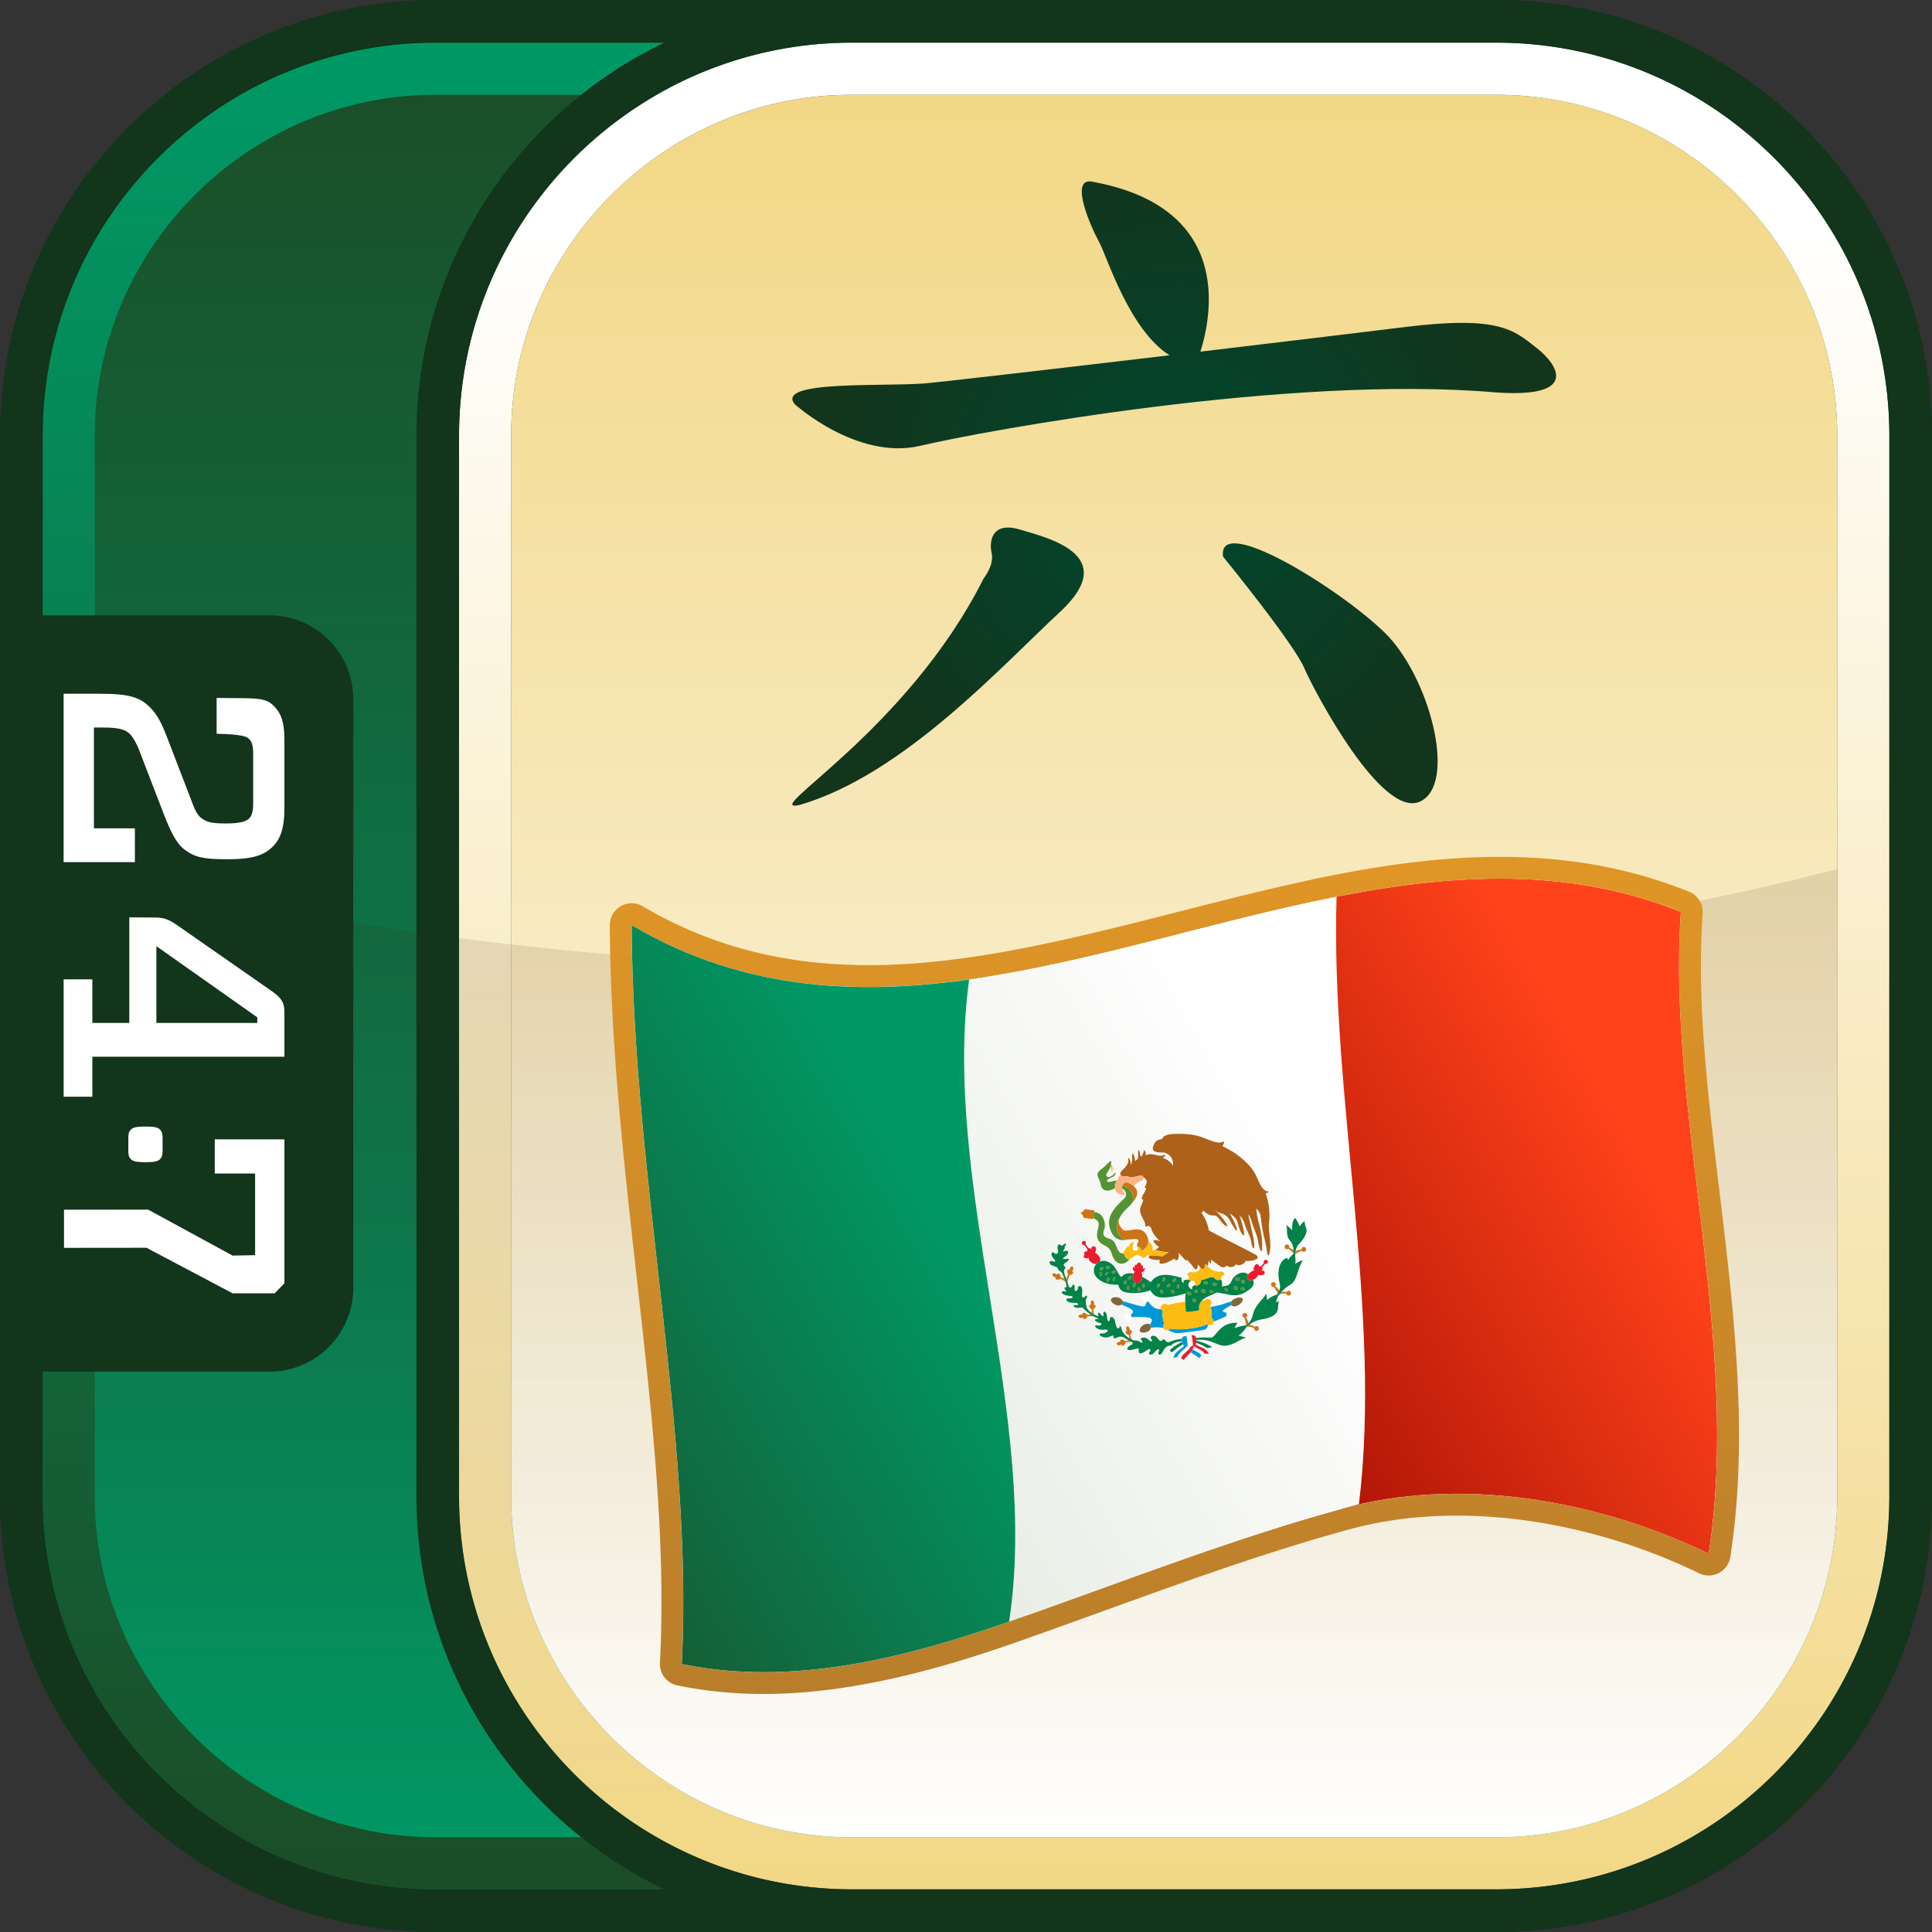
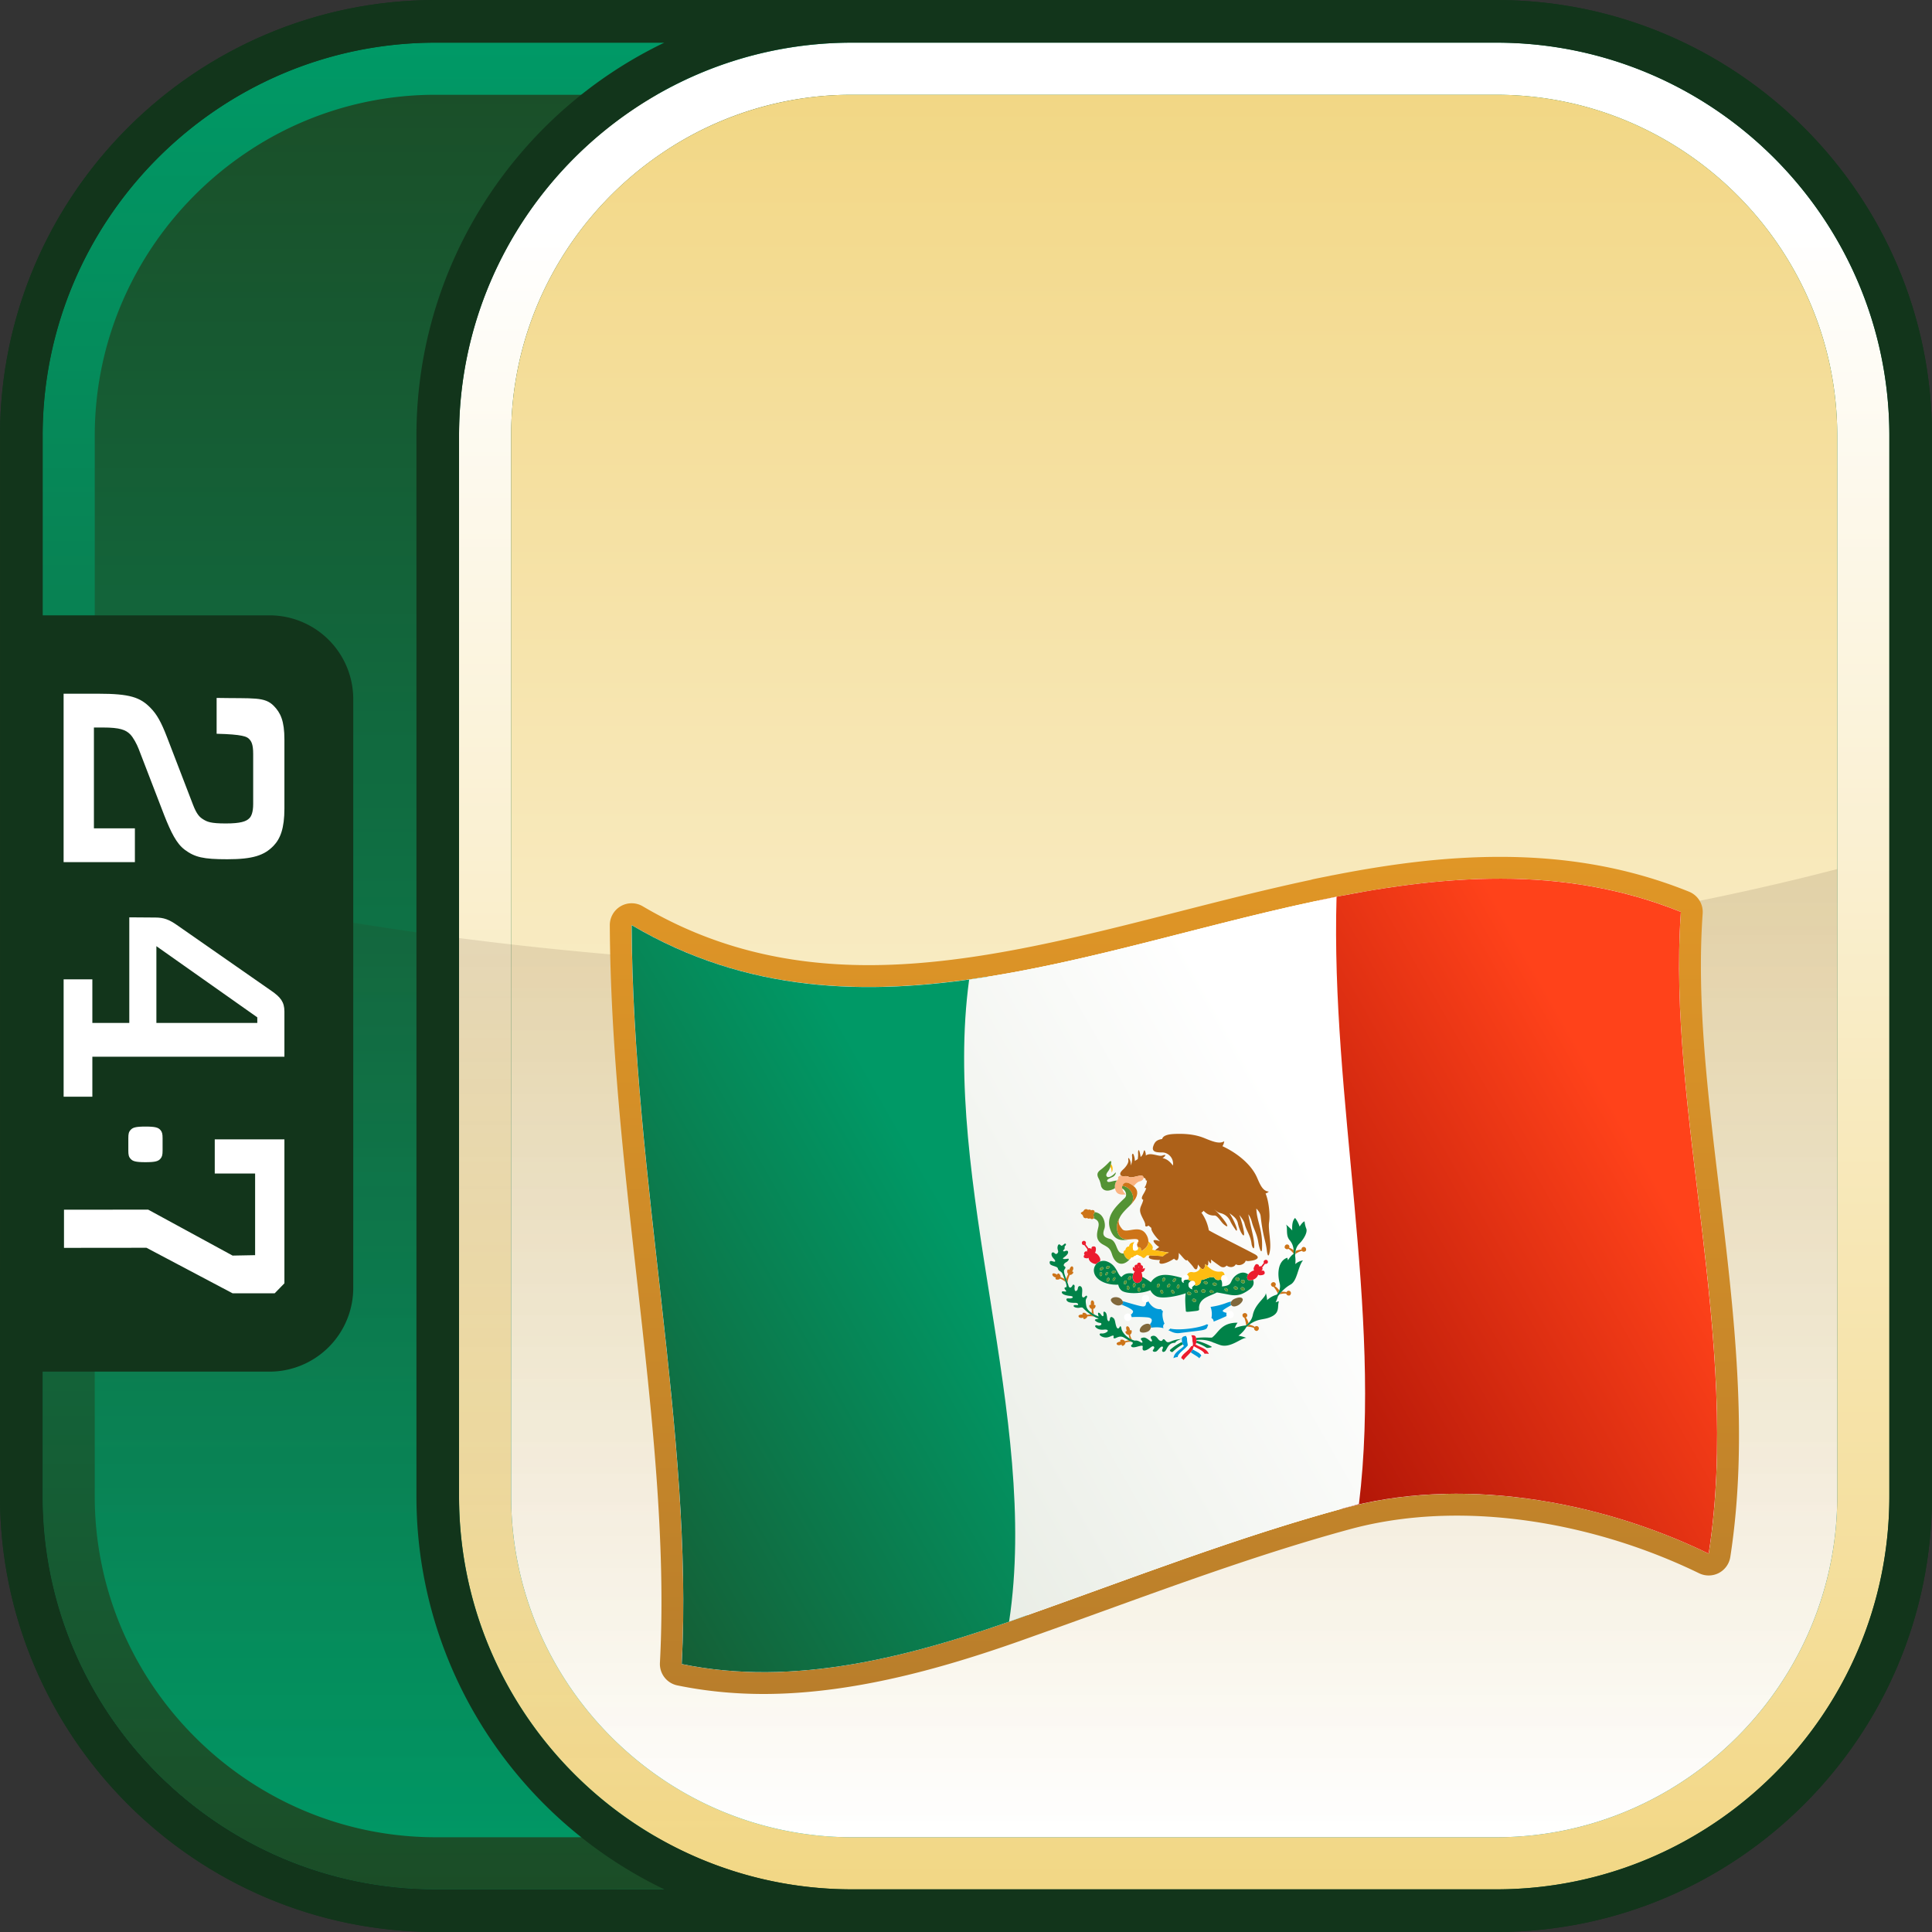
<svg xmlns="http://www.w3.org/2000/svg" xmlns:xlink="http://www.w3.org/1999/xlink" width="90" height="90" viewBox="0 0 90 90">
  <rect x="0" y="0" width="90" height="90" fill="#333333" stroke="none" />
  <defs>
    <linearGradient id="b" x1="54.536" y1="80.225" x2="25.112" y2="-.618" gradientTransform="rotate(20 27.672 57.082)" gradientUnits="userSpaceOnUse">
      <stop offset="0" stop-color="#096" />
      <stop offset="1" stop-color="#1b4d27" />
    </linearGradient>
    <linearGradient id="a" x1="1367.081" y1="149.086" x2="1367.081" y2="63.06" gradientTransform="translate(-1322.081 -61.073)" gradientUnits="userSpaceOnUse">
      <stop offset="0" stop-color="#1b4d27" />
      <stop offset="1" stop-color="#096" />
    </linearGradient>
    <linearGradient id="c" x1="1376.78" y1="149.086" x2="1376.78" y2="63.06" gradientTransform="translate(-1322.081 -61.073)" gradientUnits="userSpaceOnUse">
      <stop offset="0" stop-color="#f2d785" />
      <stop offset=".9" stop-color="#fff" />
    </linearGradient>
    <linearGradient id="d" x1="62.817" y1="74.623" x2="35.055" y2="-1.654" gradientTransform="rotate(20 27.672 57.082)" gradientUnits="userSpaceOnUse">
      <stop offset="0" stop-color="#fff" />
      <stop offset="1" stop-color="#f2d785" />
    </linearGradient>
    <linearGradient id="e" x1="1367.081" y1="146.659" x2="1367.081" y2="101.555" gradientTransform="translate(-1322.081 -61.073)" gradientUnits="userSpaceOnUse">
      <stop offset="0" stop-color="#3e1f0d" stop-opacity="0" />
      <stop offset="1" stop-color="#3e1f0d" stop-opacity=".12" />
    </linearGradient>
    <linearGradient id="f" x1="115.669" y1="83.55" x2="115.669" y2="44.554" gradientTransform="translate(-60.961 -4.638)" gradientUnits="userSpaceOnUse">
      <stop offset="0" stop-color="#b97e2b" />
      <stop offset="1" stop-color="#e09626" />
    </linearGradient>
    <linearGradient id="g" x1="3797.952" y1="-6943.005" x2="3755.684" y2="-7101.495" gradientTransform="matrix(.183 .408 -.048 .241 -962.975 213.182)" gradientUnits="userSpaceOnUse">
      <stop offset="0" stop-color="#940500" />
      <stop offset="1" stop-color="#ff421a" />
    </linearGradient>
    <linearGradient id="h" x1="3680.834" y1="-6725.135" x2="3637.469" y2="-6887.738" gradientTransform="matrix(.183 .408 -.048 .241 -962.975 213.182)" xlink:href="#a" />
    <linearGradient id="i" x1="3738.695" y1="-6828.293" x2="3692.653" y2="-7000.931" gradientTransform="matrix(.183 .408 -.048 .241 -962.975 213.182)" gradientUnits="userSpaceOnUse">
      <stop offset="0" stop-color="#e3e8de" />
      <stop offset="1" stop-color="#fff" />
    </linearGradient>
    <radialGradient id="j" cx="160.896" cy="-31.979" fx="160.896" fy="-31.979" r="44.609" gradientTransform="matrix(.364 0 -.019 .364 -4.711 34.625)" gradientUnits="userSpaceOnUse">
      <stop offset="0" stop-color="#004830" />
      <stop offset="1" stop-color="#12351b" />
    </radialGradient>
  </defs>
  <path d="M89.998 69.701 90 20.3C90 9.109 80.896.003 69.701.002L20.3 0C9.106 0 .001 9.108.002 20.299L0 69.7c0 11.194 9.108 20.299 20.299 20.298L69.7 90c11.194 0 20.299-9.108 20.298-20.299Z" fill="#12351b" />
  <path d="m88.015 69.704.002-49.401c-.003-10.1-8.216-18.313-18.314-18.314l-49.401-.002c-10.099 0-18.313 8.216-18.314 18.314l-.002 49.401c0 10.099 8.216 18.313 18.314 18.314l49.401.002c10.099 0 18.313-8.216 18.314-18.314Z" fill="url(#b)" />
  <path d="M69.7 1.987H20.3c-10.098 0-18.313 8.215-18.313 18.313v49.4c0 10.098 8.215 18.313 18.313 18.313h49.4c10.098 0 18.313-8.215 18.313-18.313V20.3c0-10.098-8.215-18.313-18.313-18.313ZM85.586 69.7c0 8.737-7.149 15.886-15.886 15.886H20.3c-3.277 0-6.33-1.005-8.866-2.723a16.104 16.104 0 0 1-3.381-3.074 15.949 15.949 0 0 1-2.386-3.922 15.735 15.735 0 0 1-1.253-6.168V20.3c0-.546.028-1.086.082-1.618.49-4.791 3.133-8.969 6.938-11.545A15.727 15.727 0 0 1 20.3 4.415h49.4c8.737 0 15.886 7.149 15.886 15.886v49.4Z" fill="url(#a)" />
  <path d="M69.7 1.987H39.697c-10.098 0-18.313 8.215-18.313 18.313v49.4c0 10.098 8.215 18.313 18.313 18.313H69.7c10.098 0 18.313-8.215 18.313-18.313V20.3c0-10.098-8.215-18.313-18.313-18.313ZM85.586 69.7c0 8.737-7.149 15.886-15.886 15.886H39.697c-3.277 0-6.33-1.005-8.866-2.723a16.104 16.104 0 0 1-3.381-3.074 15.949 15.949 0 0 1-2.386-3.922 15.735 15.735 0 0 1-1.253-6.168V20.3c0-.546.028-1.086.082-1.618.49-4.791 3.133-8.969 6.938-11.545a15.727 15.727 0 0 1 8.866-2.722H69.7c8.737 0 15.886 7.149 15.886 15.886v49.4Z" fill="url(#c)" />
  <path d="M69.7 4.414H39.697a15.77 15.77 0 0 0-8.866 2.722c-3.805 2.576-6.447 6.754-6.938 11.545a15.735 15.735 0 0 0-.082 1.618v49.4c0 2.184.447 4.269 1.253 6.168a15.937 15.937 0 0 0 2.386 3.922 16.104 16.104 0 0 0 3.381 3.074 15.772 15.772 0 0 0 8.866 2.723H69.7c8.737 0 15.886-7.149 15.886-15.886V20.3c0-8.737-7.149-15.886-15.886-15.886Z" fill="url(#d)" />
  <path d="M45.001 45.167c-15.23 0-29.281-1.744-40.587-4.684v29.218c0 2.184.447 4.27 1.253 6.168a15.968 15.968 0 0 0 2.386 3.922 16.104 16.104 0 0 0 3.381 3.074 15.764 15.764 0 0 0 8.866 2.723h49.4c8.737 0 15.886-7.149 15.886-15.886V40.484c-11.305 2.941-25.356 4.684-40.585 4.684Z" fill="url(#e)" />
  <path d="M69.7.001H20.3C9.107.001.001 9.107.001 20.3v49.4c0 11.193 9.106 20.299 20.299 20.299h49.4c11.193 0 20.299-9.106 20.299-20.299V20.3C89.999 9.107 80.893.001 69.7.001ZM20.3 88.013c-10.098 0-18.313-8.215-18.313-18.313v-5.804h10.566a3.904 3.904 0 0 0 3.903-3.903V32.569a3.903 3.903 0 0 0-3.903-3.904H1.987v-8.366c0-10.097 8.215-18.312 18.313-18.312h10.647C24.123 5.261 19.399 12.239 19.399 20.3v49.4c0 8.061 4.724 15.039 11.548 18.313H20.3ZM88.013 69.7c0 10.098-8.215 18.313-18.313 18.313H39.697c-10.098 0-18.313-8.215-18.313-18.313V20.3c0-10.098 8.215-18.313 18.313-18.313H69.7c10.098 0 18.313 8.215 18.313 18.313v49.4Z" fill="#12351b" />
  <path d="M8.592 39.572c-.367-.274-.63-.804-.941-1.592l-1.19-3.09c-.088-.227-.249-.53-.395-.681-.208-.211-.485-.319-1.266-.319h-.425v4.697h1.909v1.574H2.963v-7.845h1.616c1.47 0 1.955.166 2.438.666.282.288.486.636.765 1.363l1.206 3.136c.178.468.323.59.467.681.193.121.353.198 1.062.198.673 0 .953-.089 1.099-.244.089-.087.178-.271.178-.665v-2.332c0-.455-.088-.59-.191-.696-.101-.107-.306-.213-1.512-.242v-1.669c1.719.033 2.238-.066 2.666.374.308.317.492.687.492 1.566v3.211c0 .926-.19 1.41-.512 1.743-.429.44-.956.621-2.146.621-1.119 0-1.516-.09-2-.453Zm4.657 7.549v2.106H4.302v1.862H2.964v-5.467h1.338v2.029h1.721v-4.918l1.217.009c.383 0 .63.09 1 .348l4.394 3.061c.44.303.615.53.615.969Zm-1.263.271-4.701-3.316v3.575h4.701v-.259ZM6.081 52.64c-.083.089-.103.184-.103.379v.581c0 .195.02.29.103.379.097.113.228.16.696.16s.595-.047.696-.16c.079-.089.101-.184.101-.379v-.581c0-.195-.022-.29-.101-.379-.101-.113-.229-.16-.696-.16s-.599.047-.696.16Zm-3.1 5.49 3.842-.004 4.012 2.121h1.96l.454-.466v-6.705h-3.245v1.591h1.88v3.803l-1.049.02-3.933-2.141-3.921.004v1.778Z" fill="#fff" />
  <path d="M69.873 40.933c2.841 0 5.656.432 8.428 1.549-.659 9.288 2.829 20.007 1.296 29.892-3.569-1.735-7.714-2.788-11.727-2.788-1.791 0-3.555.21-5.23.663-4.951 1.343-9.85 3.244-14.801 4.997-4.141 1.496-8.247 2.648-12.263 2.648-1.282 0-2.556-.117-3.818-.378.556-10.627-2.276-22.657-2.334-34.42 3.591 2.119 7.285 2.882 11.039 2.882 1.578 0 3.166-.135 4.762-.361 5.342-.755 10.769-2.522 16.167-3.658v-.007c.228-.048.455-.093.682-.138.063-.013.125-.028.188-.04v.002c2.549-.503 5.09-.843 7.611-.843m0-1.017c-2.328 0-4.791.27-7.745.849l-.063.01-.118.025-.072.015-.147.029c-.182.036-.363.072-.545.111a.918.918 0 0 0-.117.032c-2.067.439-4.159.972-6.184 1.489-3.232.825-6.575 1.677-9.799 2.133-1.668.236-3.178.351-4.619.351-3.954 0-7.395-.897-10.522-2.741a1.016 1.016 0 0 0-1.024-.006 1.02 1.02 0 0 0-.511.887c.027 5.458.646 10.983 1.244 16.326.713 6.364 1.387 12.374 1.091 18.036-.026.502.318.948.81 1.05 1.282.265 2.636.4 4.024.4 4.532 0 9.119-1.447 12.609-2.708 1.102-.39 2.207-.79 3.312-1.19 3.739-1.353 7.605-2.751 11.41-3.783 1.539-.416 3.209-.627 4.964-.627 3.712 0 7.719.954 11.282 2.686a1.024 1.024 0 0 0 .917-.014 1.02 1.02 0 0 0 .534-.745c.869-5.606.169-11.431-.509-17.064-.548-4.556-1.065-8.859-.778-12.912a1.019 1.019 0 0 0-.634-1.016c-2.709-1.092-5.591-1.623-8.808-1.623Z" fill="url(#f)" />
  <path d="M78.301 42.483c-5.232-2.109-10.616-1.776-16.039-.707v-.002c-.063.012-.125.027-.188.04-.227.046-.455.09-.682.138v.007c-5.398 1.137-10.826 2.904-16.167 3.658-5.393.763-10.7.487-15.801-2.522.057 11.764 2.889 23.794 2.334 34.42 5.216 1.079 10.619-.295 16.081-2.269 4.95-1.754 9.85-3.655 14.801-4.998 5.427-1.467 11.795-.384 16.957 2.125 1.533-9.885-1.955-20.605-1.296-29.892Z" fill="#fff" />
  <path d="M79.597 72.375c-5.213-2.534-11.66-3.619-17.122-2.084-.354-9.184-.625-18.93-1.083-28.339 5.716-1.204 11.397-1.691 16.908.531-.659 9.288 2.829 20.007 1.296 29.892Z" fill="url(#g)" />
  <path d="M47.84 75.248c-5.463 1.974-10.866 3.347-16.081 2.269.556-10.627-2.276-22.657-2.334-34.42 5.347 3.154 10.921 3.308 16.582 2.406.658 10.11 1.268 20.017 1.833 29.745Z" fill="url(#h)" />
  <path d="M63.305 70.066c-5.455 1.421-10.841 3.568-16.297 5.476 1.448-9.587-3.163-20.374-1.861-29.912 5.654-.788 11.404-2.731 17.115-3.856-.281 9.432 2.139 19.281 1.043 28.292Z" fill="url(#i)" />
  <path d="M52.279 55.359a.16.16 0 0 1-.007-.058c0 .019.004.037.007.058Zm-.002-.099.004-.013h-.002l-.002.013Zm.179.369a.336.336 0 0 0-.176-.261c.023.112.088.239.176.261Zm.577 2.169a.234.234 0 0 0-.037.049l.04-.008c.005-.018 0-.028-.002-.041Zm-.338.789c.006.002.011.002.016.002.005.001.011-.004.016-.005-.011 0-.023.006-.033.003a.227.227 0 0 1 .001 0Zm.267-.136a.227.227 0 0 1-.116.063h.007a.23.23 0 0 0 .109-.063Zm.115.049c.023.01.043.02.064.031-.019-.009-.04-.021-.064-.031Zm-.118.091c-.012-.005-.025-.009-.036-.016.012.007.023.011.036.016Zm-.596-3.464Zm.09-.034Z" fill="none" />
  <path d="M53.737 57.79c.035-.044.172-.014.3.035-.189-.176-.437-.502-.403-.621-.046-.037-.091-.076-.137-.112-.065.053-.157.079-.15-.038.007-.135-.197-.39-.234-.606-.038-.216.104-.337.142-.562-.052-.005-.07-.04-.063-.097.013-.11.167-.274.201-.45-.075.011-.092.006-.048-.065a.692.692 0 0 0 .083-.293c-.036.032-.052.019-.057-.021-.009-.071-.055-.086-.103-.092 0 .076-.086.151-.178.167-.096.018-.189.115-.282.225.026.02.05.042.072.066.007.008.012.017.018.025a.348.348 0 0 1 .038.054c.005.009.007.019.011.028a.358.358 0 0 1 .023.065c.002.008 0 .017.002.026a.448.448 0 0 1 .003.083c0 .007-.003.014-.004.021a.564.564 0 0 1-.026.104l-.007.015a.832.832 0 0 1-.071.136 1.607 1.607 0 0 1-.219.272c.012-.011.017-.025.027-.036-.031.033-.058.064-.095.099-.251.239-.388.412-.441.561a.414.414 0 0 0-.025.132c0 .024.004.048.009.072.003.016.006.033.011.049.009.024.022.048.035.073.008.015.014.029.024.044.026.039.057.079.094.121.198.221.829-.267 1.124.267a.618.618 0 0 1 .087.296c.001.001.005 0 .006.002.077.083.276.243.163.38.032.009.084.02.145.032l.186-.151c-.19-.12-.286-.267-.259-.3Zm1.617 1.82c-.005-.005-.005-.014-.009-.019-.006.005-.018.006-.027.009l.036.01Zm-2.319-.568c.006 0 .012-.003.018-.002 0-.01.005-.019.006-.029-.006 0-.01-.004-.016-.005 0 .013-.005.024-.008.036Zm-1.073-3.937c-.011.024-.015.05-.022.078a.363.363 0 0 1 .022-.078Zm.594.001Zm-.205.03-.011.009.007-.003.004-.006zm-.029.035c.005-.006.007-.014.012-.019a.405.405 0 0 0-.051.069c-.002.004 0 .012-.002.017.002-.005.007-.009.009-.014a.235.235 0 0 1 .032-.052Zm.348-.013.035.022a.49.49 0 0 0-.035-.022Zm2.943 7.56a2.081 2.081 0 0 0 .001 0l.005-.033a.518.518 0 0 1-.066.19l.011-.018a.61.61 0 0 0 .049-.139Zm-3.11-4.082Zm.035.023c-.008-.004-.015-.006-.024-.013a.283.283 0 0 0 .024.013Zm3.081 4.019.002-.002a.58.58 0 0 1-.102.026c.04-.008.085-.017.099-.024Zm-.289.045a.817.817 0 0 0 .082-.005c-.03.003-.056.004-.082.005Zm.045.131c-.135.139-.333.266-.358.405.025-.139.223-.266.358-.405Zm-2.598-4.284Zm2.517 4.156c-.04.048-.106.106-.173.166.068-.06.134-.118.174-.166Zm-.084-.009Zm-2.613-4.04s.008.004.012.004c.003 0 .004-.004.007-.005-.006.002-.013 0-.019 0Zm2.807 4.136c.029-.034.059-.067.076-.103l.028-.005-.027.004c-.016.036-.047.07-.076.104Z" fill="none" />
  <path d="M54.513 61.89a.158.158 0 0 1-.092.072c.168.082.305.167.541.136.388-.051.818-.097.995-.125.337-.052.253-.144.329-.252a.162.162 0 0 1-.056-.036c-.355.188-1.341.304-1.717.204Zm1.921-.489a.183.183 0 0 1 .103.164 9.85 9.85 0 0 0 .609-.262.174.174 0 0 1 .002-.143c-.116-.025-.186-.057-.191-.094-.004-.037.195-.154.401-.268-.009-.011-.019-.022-.026-.036-.015-.033-.005-.081.025-.13a1.12 1.12 0 0 0-.233.066 3.305 3.305 0 0 1-.731.182.968.968 0 0 1 .041.521Zm-2.186.259c-.068-.132-.134-.448-.069-.579a.178.178 0 0 1-.091-.096c-.292.026-.484-.167-.6-.371a.16.16 0 0 1-.091.051c-.015.142-.045.214-.197.19-.173-.026-.646-.17-.904-.244.018.041.024.081.011.106a.17.17 0 0 1-.065.058l.003.001c.268.102.52.223.537.314.008.048-.046.109-.11.164a.172.172 0 0 1 .04.103c.319-.019.633 0 .748.012.201.022.266.131.105.33a.181.181 0 0 1 .045.059c.011.023.01.057.003.093.257-.035.446-.021.588.021a.177.177 0 0 1 .048-.213Z" fill="#0099d8" />
-   <path d="M55.863 60.98c.015.08-.096.082-.302.105-.206.024-.309.037-.315-.008a7.808 7.808 0 0 1-.027-.437 5.577 5.577 0 0 0-.836.155c-.086-.094-.233-.057-.286.04a.17.17 0 0 0-.009.148.182.182 0 0 0 .091.096c-.066.131 0 .447.069.579a.177.177 0 0 0-.048.213c.007.015.013.031.025.045a.186.186 0 0 0 .196.045.156.156 0 0 0 .092-.072c.376.1 1.362-.016 1.717-.204a.154.154 0 0 0 .056.036.18.18 0 0 0 .23-.075.167.167 0 0 0 .021-.082.183.183 0 0 0-.103-.164c.031-.126.024-.383-.041-.521-.009-.019-.016-.044-.027-.058.07-.055.1-.172.023-.258-.074-.081-.225-.083-.287.029-.033-.003-.074-.003-.112-.003a.49.49 0 0 0-.126.39Z" fill="#fdbc11" />
  <path d="M52.67 61.254a.156.156 0 0 0-.151-.065c-.231.028-.189.372.04.345.108-.013.152-.096.151-.177a.166.166 0 0 0-.04-.103Zm.676-.927c-.231.026-.19.371.04.343.005 0 .006-.005.01-.006a.154.154 0 0 0 .091-.051c.099-.102.045-.31-.142-.286Zm3.8.976c.026.066.078.121.173.109.231-.027.193-.372-.041-.345a.157.157 0 0 0-.129.092.17.17 0 0 0-.002.143Z" fill="#fff" />
  <path d="M52.306 60.717c.014-.025.008-.065-.011-.106a.305.305 0 0 0-.183-.161c-.149-.053-.316-.01-.357.076-.042.087.108.227.252.272a.28.28 0 0 0 .233-.022.17.17 0 0 0 .065-.058Zm1.302 1.042a.166.166 0 0 0-.045-.059c-.054-.045-.139-.05-.262.005-.143.066-.231.213-.202.304.03.091.234.086.371.019a.254.254 0 0 0 .141-.177c.007-.036.008-.07-.003-.093Zm3.724-.997c.007.014.017.024.026.036.051.065.139.085.28.025.146-.061.295-.235.246-.319-.059-.104-.244-.06-.383.004a.333.333 0 0 0-.144.124c-.03.048-.04.097-.025.13Z" fill="#81683b" />
  <path d="M58.163 61.636c-.023-.09-.083-.222-.134-.26a.105.105 0 0 0 .022-.191c-.064-.04-.138 0-.161.037-.023.036-.01.15.077.161.017.06.088.245.077.363h.003c.043-.038.085-.075.117-.109Zm.261.236c-.019.086.085.138.126.128.043-.011.105-.066.09-.141-.019-.094-.138-.113-.189-.043-.036-.051-.181-.089-.256-.109-.035.025-.075.06-.113.091.119 0 .29.036.343.074Zm.964-1.953a.106.106 0 0 0-.04-.189c-.074-.016-.13.045-.141.087-.011.042.039.147.125.129.035.051.155.196.187.31a.615.615 0 0 0 .076-.14c-.052-.078-.147-.177-.206-.196Zm.533.344c.01.087.125.103.162.08.036-.024.077-.097.038-.162-.048-.083-.166-.063-.192.021-.042-.03-.149-.029-.23-.024-.035.038-.064.077-.095.116.112-.031.261-.047.317-.031Zm.708-2.052a.698.698 0 0 0-.274.067c-.007.038-.008.093-.012.14a.919.919 0 0 1 .307-.148c.049.071.159.034.18-.005.022-.037.026-.12-.04-.161a.105.105 0 0 0-.16.107Zm-.369.027a.656.656 0 0 0-.206-.114c.04-.076-.03-.173-.123-.149-.073.02-.095.1-.086.142.011.042.102.111.171.057a.889.889 0 0 1 .246.225 1.716 1.716 0 0 0-.002-.161Z" fill="#cd7418" />
  <path d="M60.591 57.867c.152-.173.323-.456.262-.629a1.25 1.25 0 0 1-.082-.344c-.079.033-.159.132-.23.244a1.248 1.248 0 0 0-.212-.402c-.123.125-.145.334-.132.581a3.559 3.559 0 0 0-.291-.275c.1.15-.033.498.175.734a.74.74 0 0 1 .178.462c.004.052.005.106.002.161v.008a.975.975 0 0 0-.261.303 1.252 1.252 0 0 0-.033-.12c-.413.136-.478.701-.361 1.164a.567.567 0 0 1-.089.501c-.013.018-.022.036-.036.054a1.117 1.117 0 0 0-.455.255 1.202 1.202 0 0 0-.061-.328c.009.214-.483.476-.601 1.006a.754.754 0 0 1-.203.394c-.031.034-.074.071-.117.109h-.003a1.749 1.749 0 0 0-.528.127c.047-.099.089-.196.141-.255-.777-.01-.894.483-1.198.693a1.234 1.234 0 0 1-.149 0 3.277 3.277 0 0 0-.591.019c.006.026.013.052.017.09v.004c.265-.031.541.002.812.128.009.004.021.004.03.007.063.027.145.059.26.098.485.163.981-.337 1.226-.332a1.679 1.679 0 0 0-.369-.1c.155-.118.286-.258.373-.413l.013-.01c.038-.031.078-.065.113-.091.443-.318.658-.2 1.025-.37.425-.196.274-.479.362-.722a.944.944 0 0 0-.155.049c.048-.093.083-.19.112-.289.02-.027.045-.055.066-.082.031-.039.06-.078.095-.116.119-.129.261-.25.422-.34.322-.177.337-.83.58-1.125a.71.71 0 0 0-.359.171 1.29 1.29 0 0 0-.007-.374c0-.036.005-.062.008-.093.004-.047.005-.102.012-.14.047-.243.158-.321.236-.411Zm-6.083 5.016c-.043.034.073.141.131.083.137-.132.293-.245.459-.336a.346.346 0 0 1-.035-.116 2.203 2.203 0 0 0-.556.368Z" fill="#008248" />
  <path d="M52.644 62.17a.108.108 0 0 0 .053-.05c.055-.121.002-.181-.042-.152l-.021.009c.005-.103-.059-.206-.13-.192-.066.013-.046.135-.01.22-.064.002-.087.04-.045.103.031.048.079.07.125.074.016.047.03.104.043.167a.928.928 0 0 0 .118.059.647.647 0 0 1-.092-.238Zm-.244.308a.16.16 0 0 0-.126-.074c-.078-.005-.112.029-.077.09-.091.013-.197.055-.178.115.023.07.142.075.231.021 0 .008.003.015.002.024-.003.051.074.069.153-.039a.103.103 0 0 0 .018-.07.578.578 0 0 1 .298-.033h-.002c-.051-.028-.103-.05-.151-.079a1.812 1.812 0 0 1-.169.045Zm-1.472-1.512c.02-.006.045 0 .059-.017.082-.104.045-.175-.004-.157-.007.002-.015.002-.022.003.029-.1-.006-.213-.081-.217-.065-.004-.076.119-.062.21-.062-.012-.093.018-.068.089a.157.157 0 0 0 .102.098c.005.055.006.117.004.185.034.023.065.046.108.068a.697.697 0 0 1-.034-.263Zm-.293.282a.16.16 0 0 0-.108-.089c-.076-.019-.116.009-.091.075-.092-.003-.205.02-.194.083.01.074.128.099.223.06l-.001.022c-.012.05.061.081.156-.011a.101.101 0 0 0 .03-.063.858.858 0 0 1 .328.009 2.304 2.304 0 0 1-.171-.104 1.717 1.717 0 0 1-.172.017Zm-.801-1.859a.11.11 0 0 0 .069-.009c.116-.062.111-.141.06-.146-.008 0-.014-.004-.022-.006.066-.079.079-.198.013-.231-.057-.03-.115.07-.14.158-.055-.044-.094-.014-.1.063a.162.162 0 0 0 .048.127 2.552 2.552 0 0 1-.101.22l.069.185c.013-.125.054-.26.104-.363Zm-.429.099a.16.16 0 0 0-.049-.132c-.054-.053-.094-.037-.109.024-.077-.052-.193-.094-.219-.032-.026.067.059.147.16.164-.005.007-.003.013-.009.02-.036.038.011.1.141.07a.108.108 0 0 0 .059-.039c.1.04.202.101.262.159a3.264 3.264 0 0 0-.054-.151 1.756 1.756 0 0 1-.181-.083Z" fill="#cd7418" />
-   <path d="M55.056 62.373c-.164.011-.322.04-.469.099-.122.05-.202.1-.291-.017-.09-.117-.121-.061-.148-.018-.027.044-.115.054-.206-.069-.09-.122-.158-.157-.248-.138-.09.019-.117.072-.058.153.06.078.021.15-.065.079-.087-.071-.208-.167-.298-.154-.088.013-.172.035-.104.115.067.078.078.17-.035.102-.106-.064-.183-.091-.272-.073a.984.984 0 0 1-.244-.103c-.209-.129-.35-.315-.373-.441-.032-.181-.07-.128-.091-.083-.02.047-.096.116-.148-.023-.063-.168-.052-.321-.13-.393-.078-.073-.157-.098-.177.052-.019.151-.112.081-.123-.042-.013-.125-.023-.241-.085-.29-.061-.047-.1-.04-.087.078.015.116-.035.146-.105.044-.07-.102-.165-.149-.146-.032.007.039.017.074.025.107a2.26 2.26 0 0 1-.215-.096c-.042-.022-.074-.045-.108-.068-.151-.1-.232-.207-.254-.341-.031-.183-.038-.269.016-.35.054-.082.011-.158-.062-.08-.072.078-.155.065-.152-.057.003-.122.036-.283-.02-.37-.057-.086-.16-.07-.174.057-.005.052-.038.113-.095.121-.057.006-.066-.12-.053-.203.013-.083-.068-.131-.1-.058-.032.074-.115.153-.168.055-.002-.004-.005-.004-.007-.007a1.678 1.678 0 0 0-.055-.175l-.069-.185c-.067-.181-.125-.356-.083-.415.074-.108.068-.127.004-.166-.066-.039-.016-.137.074-.183.131-.068.175-.188.073-.168-.168.031-.272.014-.177-.054.113-.084.234-.187.196-.286-.017-.041-.075-.045-.136-.015-.061.03-.126 0-.06-.059.087-.078.004-.134.069-.189.063-.053.029-.113-.012-.102-.043.011-.136.135-.185.089-.049-.047-.109-.097-.147.011-.054.154.046.235.008.309-.038.074-.095.105-.161.036-.066-.067-.146-.035-.142.057.006.092.055.145.125.223.07.079.067.146-.047.108-.116-.038-.168-.032-.163.054.006.086.054.112.199.159.145.048.17.062.189.133.036.123.156.086.217.249.022.06.052.134.084.212.019.048.037.098.054.151.02.061.036.124.048.188-.013.017-.02.038-.01.061-.101-.024-.104.053-.065.095.053.055.078.107.013.1-.065-.008-.193-.036-.159.056s.248.137.382.146c.135.01.151.07.093.096-.058.027-.095.023-.189.019-.093-.002-.103.071-.023.141.082.068.273.068.36.066.139-.002.163.1.102.105-.06.004-.18-.023-.18.039-.002.061.166.108.285.082.12-.026.138 0 .166.029a2.154 2.154 0 0 0 .514.389c.072.039.14.071.197.087a.056.056 0 0 1-.043.019c-.1.01-.178.036-.087.103a.373.373 0 0 0 .211.083c.055.005.072.073.015.105-.058.032-.116.023-.172.006-.053-.017-.133.024-.042.106.091.082.22.114.377.095.157-.019.22.044.131.107a.366.366 0 0 1-.262.071c-.104-.005-.114.083.04.152.153.068.288.032.412-.025.123-.058.136-.011.121.032-.016.044 0 .099.109.051.111-.048.222-.101.37-.02.067.036.139.082.213.126.048.029.1.051.151.078l.051.025c-.005.042-.001.088-.067.115a.44.44 0 0 0-.179.129c-.03.048-.018.161.254.087.273-.076.286-.063.273.026-.014.087-.002.189.152.134.194-.068.282-.233.366-.17.051.038.004.108-.034.157-.06.081.105.125.188.042.081-.079.175-.215.241-.199.065.014.014.102-.002.15-.019.049.016.143.121.076.105-.068.133-.408.483-.403.036-.091.228-.178.491-.203a.553.553 0 0 1-.003-.105Zm.673.185c.146.046.295.108.442.203.05.041.104.033.167.02.062-.013.151-.021.083-.062a2.987 2.987 0 0 0-.686-.267c.002.04 0 .076-.006.104Z" fill="#008248" />
+   <path d="M55.056 62.373c-.164.011-.322.04-.469.099-.122.05-.202.1-.291-.017-.09-.117-.121-.061-.148-.018-.027.044-.115.054-.206-.069-.09-.122-.158-.157-.248-.138-.09.019-.117.072-.058.153.06.078.021.15-.065.079-.087-.071-.208-.167-.298-.154-.088.013-.172.035-.104.115.067.078.078.17-.035.102-.106-.064-.183-.091-.272-.073a.984.984 0 0 1-.244-.103c-.209-.129-.35-.315-.373-.441-.032-.181-.07-.128-.091-.083-.02.047-.096.116-.148-.023-.063-.168-.052-.321-.13-.393-.078-.073-.157-.098-.177.052-.019.151-.112.081-.123-.042-.013-.125-.023-.241-.085-.29-.061-.047-.1-.04-.087.078.015.116-.035.146-.105.044-.07-.102-.165-.149-.146-.032.007.039.017.074.025.107a2.26 2.26 0 0 1-.215-.096c-.042-.022-.074-.045-.108-.068-.151-.1-.232-.207-.254-.341-.031-.183-.038-.269.016-.35.054-.082.011-.158-.062-.08-.072.078-.155.065-.152-.057.003-.122.036-.283-.02-.37-.057-.086-.16-.07-.174.057-.005.052-.038.113-.095.121-.057.006-.066-.12-.053-.203.013-.083-.068-.131-.1-.058-.032.074-.115.153-.168.055-.002-.004-.005-.004-.007-.007a1.678 1.678 0 0 0-.055-.175l-.069-.185c-.067-.181-.125-.356-.083-.415.074-.108.068-.127.004-.166-.066-.039-.016-.137.074-.183.131-.068.175-.188.073-.168-.168.031-.272.014-.177-.054.113-.084.234-.187.196-.286-.017-.041-.075-.045-.136-.015-.061.03-.126 0-.06-.059.087-.078.004-.134.069-.189.063-.053.029-.113-.012-.102-.043.011-.136.135-.185.089-.049-.047-.109-.097-.147.011-.054.154.046.235.008.309-.038.074-.095.105-.161.036-.066-.067-.146-.035-.142.057.006.092.055.145.125.223.07.079.067.146-.047.108-.116-.038-.168-.032-.163.054.006.086.054.112.199.159.145.048.17.062.189.133.036.123.156.086.217.249.022.06.052.134.084.212.019.048.037.098.054.151.02.061.036.124.048.188-.013.017-.02.038-.01.061-.101-.024-.104.053-.065.095.053.055.078.107.013.1-.065-.008-.193-.036-.159.056s.248.137.382.146c.135.01.151.07.093.096-.058.027-.095.023-.189.019-.093-.002-.103.071-.023.141.082.068.273.068.36.066.139-.002.163.1.102.105-.06.004-.18-.023-.18.039-.002.061.166.108.285.082.12-.026.138 0 .166.029a2.154 2.154 0 0 0 .514.389c.072.039.14.071.197.087a.056.056 0 0 1-.043.019c-.1.01-.178.036-.087.103a.373.373 0 0 0 .211.083c.055.005.072.073.015.105-.058.032-.116.023-.172.006-.053-.017-.133.024-.042.106.091.082.22.114.377.095.157-.019.22.044.131.107a.366.366 0 0 1-.262.071c-.104-.005-.114.083.04.152.153.068.288.032.412-.025.123-.058.136-.011.121.032-.016.044 0 .099.109.051.111-.048.222-.101.37-.02.067.036.139.082.213.126.048.029.1.051.151.078l.051.025c-.005.042-.001.088-.067.115c-.03.048-.018.161.254.087.273-.076.286-.063.273.026-.014.087-.002.189.152.134.194-.068.282-.233.366-.17.051.038.004.108-.034.157-.06.081.105.125.188.042.081-.079.175-.215.241-.199.065.014.014.102-.002.15-.019.049.016.143.121.076.105-.068.133-.408.483-.403.036-.091.228-.178.491-.203a.553.553 0 0 1-.003-.105Zm.673.185c.146.046.295.108.442.203.05.041.104.033.167.02.062-.013.151-.021.083-.062a2.987 2.987 0 0 0-.686-.267c.002.04 0 .076-.006.104Z" fill="#008248" />
  <path d="m55.563 62.858-.011.018-.01.017a1.14 1.14 0 0 1-.074.104c.138.102.301.176.404.277a.525.525 0 0 1 .095-.128c-.052-.12-.245-.194-.404-.288Zm-.443.034c.067-.06.133-.118.173-.166h-.012c.079.005.042-.154.028-.264-.011-.11-.02-.236-.079-.227-.121.021-.166.051-.174.137-.003.028 0 .064.003.105l.001.02c0 .006.003.01.004.016a.346.346 0 0 0 .035.116c.02.038.047.064.083.078-.009-.003-.021-.005-.028-.009-.136.165-.451.272-.489.571a.466.466 0 0 1 .201-.053c.001-.096.132-.215.255-.325Zm.122-.171a.31.31 0 0 1-.032-.004l.032.004Z" fill="#0099d8" />
  <path d="M55.719 62.328c-.028-.118-.084-.138-.257-.12.06-.009.068.117.081.227s.051.273-.028.269l-.007.001a.425.425 0 0 1-.028.005c-.016.036-.047.069-.076.103-.011.013-.017.027-.03.04-.135.139-.333.266-.358.405a.434.434 0 0 1 .122.1c.096-.151.292-.287.403-.467l.01-.017a.518.518 0 0 0 .066-.19l-.005.033c.032.021.072.042.112.064.159.086.354.183.381.288a.435.435 0 0 1 .207.005c-.108-.286-.447-.315-.616-.448-.007.008-.015.009-.024.015a.16.16 0 0 0 .056-.085.339.339 0 0 0 .006-.104v-.036c-.004-.038-.011-.063-.017-.09Zm-.1.35a.649.649 0 0 1 .003-.002l-.002.002Z" fill="#ec1c2e" />
  <path d="M55.375 62.854c.013-.013.018-.027.03-.04.029-.034.06-.068.076-.104l.027-.004.007-.001c.078.005.04-.159.028-.269s-.021-.236-.081-.227l-.092.01a3.21 3.21 0 0 0-.139.019c.059-.01.068.116.079.227.014.11.051.269-.028.264h.012c-.04.048-.106.106-.174.166-.123.11-.254.229-.255.325.049 0 .101.013.152.042.025-.139.222-.266.358-.405Zm.037-.136a.817.817 0 0 1-.082.005c.026-.001.052-.002.082-.005Zm.314.065c-.04-.022-.081-.044-.113-.064a.61.61 0 0 1-.049.139c.159.094.352.168.404.288a.328.328 0 0 1 .139-.075c-.027-.105-.221-.201-.381-.288Z" fill="#fff" />
  <path d="M51.242 58.767c.03-.083.012-.18-.077-.29a.377.377 0 0 0-.163-.119c.028-.027.044-.069.049-.152.007-.097-.023-.147-.107-.144-.084.002-.104.043-.1.132-.04-.049-.084-.062-.132-.04l-.143-.191c.042-.06.01-.169-.087-.158-.125.015-.103.21.023.196.002 0 .002-.002.004-.003l.15.201c-.022.029-.023.066-.004.107-.048-.025-.091-.025-.13.024-.037.045-.029.084.005.126-.017.006-.031.017-.039.044-.019.064 0 .099.099.113.069.011.101-.003.12-.024a.281.281 0 0 0 .113.206.453.453 0 0 0 .243.091.42.42 0 0 1 .173-.12Z" fill="#ec1c2e" />
  <path d="M56.571 59.521c-.203-.098-.439.116-.62.102a.24.24 0 0 1-.214.264.197.197 0 0 1-.104-.024c-.058.049-.156.104-.091.198-.235-.071-.221-.323-.06-.377.009-.003.013 0 .021-.003l-.002-.01a.263.263 0 0 1-.15-.061l-.036-.01c-.076.025-.236-.006-.177.166-.102-.058-.116-.155-.084-.239-.544-.149-.955-.223-1.269.016a.642.642 0 0 0-.171.19 3.097 3.097 0 0 0-.404-.252.322.322 0 0 1-.036.17c-.077.113-.232.173-.344.04-.079-.094-.088-.237-.032-.361-.177-.035-.347-.022-.479.085-.031.025-.053.049-.077.074-.206-.117-.213-.58-.709-.736a.445.445 0 0 0-.294.015.44.44 0 0 0-.272.506c.075.353.558.6 1.127.57a.444.444 0 0 0 .144.266c.175.159.867.189 1.351-.008a.619.619 0 0 0 .271.281c.272.145 1.007-.007 1.374-.138a2.293 2.293 0 0 0-.019.397c.004.139.015.285.027.437.006.045.109.032.315.008.206-.023.316-.025.302-.105a.486.486 0 0 1 .126-.39c.172-.192.478-.26.7-.384.104.014.297.052.598.108.368.066.596-.013.918-.243.195-.139.235-.305.168-.458-.101.039-.208.046-.247-.015-.041-.062-.037-.146.025-.231l-.033-.024c-.286-.179-.6.072-.706.252-.098.167-.067.295-.488.331a.524.524 0 0 0-.005-.232.25.25 0 0 0-.048-.095c-.129.056-.243.032-.299-.079Zm-5.349-.169c.002-.126.121-.123.119 0-.002.125-.121.124-.119 0Zm.127-.2c-.104.067-.169-.032-.066-.1.106-.07.17.031.066.1Zm.164.16c.058-.094.129-.047.072.047-.057.092-.129.046-.072-.047Zm.155.327c-.05.113-.159.066-.109-.049.051-.116.159-.066.109.049Zm-.034-.546c-.116.047-.161-.061-.045-.109.116-.049.161.062.045.109Zm.299.524c-.066.098-.142.028-.074-.069.067-.099.141-.028.074.069Zm-.034-.308c-.118.037-.155-.076-.036-.113.12-.039.155.075.036.113Zm.574.454c-.05.114-.159.066-.11-.048.051-.116.159-.066.11.048Zm.016.234c-.013-.126.106-.137.118-.013.014.124-.104.137-.118.013Zm.181-.426c-.068.104-.167.039-.098-.066.07-.105.168-.038.098.066Zm.106.283c.028-.122.143-.094.116.027-.028.121-.144.095-.116-.027Zm.221.227c-.014-.125.105-.137.118-.012.012.125-.106.136-.118.012Zm.213-.203c.027-.123.142-.095.115.027-.027.122-.144.096-.115-.027Zm.801.033c-.049.114-.159.067-.109-.048.05-.116.159-.066.109.048Zm.055.289c-.045-.118.065-.16.111-.045.046.116-.064.159-.111.045Zm.197-.568c-.05.113-.159.066-.11-.049.051-.116.159-.066.11.049Zm.226.295c-.072.102-.17.034-.098-.068.072-.104.17-.034.098.068Zm.093.28c-.067-.108.037-.168.102-.062.065.107-.037.169-.102.062Zm.172-.541c-.071.102-.169.034-.097-.069.073-.103.169-.033.097.069Zm.07.253c.03-.122.146-.092.116.029-.031.12-.145.092-.116-.029Zm3.112-.288c.114.053.044.191-.069.138-.113-.053-.045-.19.069-.138Zm-.017.344c.113.053.054.183-.058.131-.113-.053-.055-.184.058-.131Zm-.241-.459c.115.053.045.191-.069.138-.112-.053-.043-.19.069-.138Zm-.083.422c.114.053.053.184-.058.129-.113-.052-.055-.183.058-.129Zm-1.872.154c.098.034.082.163-.016.129s-.083-.164.016-.129Zm-.297.099c.117.049.054.178-.062.129-.114-.049-.052-.177.062-.129Zm.235.32c.117.049.053.178-.061.129-.116-.05-.054-.178.061-.129Zm.359-.298c-.115-.049-.037-.192.077-.142.117.049.037.191-.077.142Zm.135-.4c-.122-.026-.097-.142.024-.117.124.027.097.142-.024.117Zm.274.415c-.121-.026-.096-.143.025-.116.125.026.098.142-.025.116Zm.171-.473c.124.026.087.157-.036.131-.121-.026-.087-.157.036-.131Zm.565.285c.093.084.012.172-.08.088-.092-.083-.012-.172.08-.088Z" fill="#008248" />
  <path d="M58.125 59.598c.039.06.146.054.247.015a.476.476 0 0 0 .118-.063.359.359 0 0 0 .122-.171c.031.027.078.036.167.022.095-.015.155-.057.132-.138-.021-.079-.072-.084-.156-.067.062-.044.077-.097.041-.148l.133-.175c.07.024.166-.036.127-.128-.048-.115-.231-.039-.182.077 0 .002.003.002.004.004l-.13.171c-.032-.019-.064-.016-.1.01.006-.043-.002-.082-.048-.104-.09-.043-.125 0-.179.117-.038.084-.024.13.002.161a.47.47 0 0 0-.182.09.462.462 0 0 0-.093.096c-.061.085-.066.169-.025.231Z" fill="#ec1c2e" />
  <path d="M51.284 59.053c-.104.068-.039.167.066.1.104-.069.04-.17-.066-.1Zm.305-.069c-.116.048-.07.156.045.109.116-.047.071-.158-.045-.109Zm-.367.368c-.002.125.117.125.119 0 .002-.124-.117-.127-.119 0Zm.291-.04c-.057.093.015.139.072.047.057-.094-.014-.141-.072-.047Zm.35-.117c-.118.037-.082.151.036.113.119-.038.083-.152-.036-.113Zm-.004.353c-.067.097.009.167.074.069.066-.097-.007-.167-.074-.069Zm-.3.042c-.049.114.059.162.109.049.049-.115-.058-.164-.109-.049Zm.804.125c-.049.113.06.162.11.048.049-.114-.059-.164-.11-.048Zm.21-.21c-.069.104.03.169.098.066.07-.104-.028-.171-.098-.066Zm-.084.492c.014.124.132.111.118-.013-.012-.124-.131-.113-.118.013Zm.287-.143c-.028.121.088.148.116.027.027-.121-.088-.149-.116-.027Zm.434.024c-.029.123.088.149.115.027.027-.121-.088-.15-.115-.027Zm-.213.203c.012.124.13.112.118-.012-.013-.125-.132-.113-.118.012Zm.905-.217c-.05.115.06.162.109.048s-.059-.164-.109-.048Zm.164.336c.047.115.157.071.111-.045-.046-.116-.156-.074-.111.045Zm.087-.616c-.049.115.06.162.11.049.049-.115-.059-.164-.11-.049Zm.239.275c-.072.102.026.17.098.068.072-.102-.026-.172-.098-.068Zm.265-.262c-.072.103.026.171.097.069.072-.102-.024-.171-.097-.069Zm-.075.61c.065.107.167.044.102-.062-.065-.106-.169-.046-.102.062Zm.242-.288c-.029.121.085.149.116.029.03-.121-.086-.151-.116-.029Zm.837.592c-.115-.049-.177.079-.061.129.113.049.178-.08.061-.129Zm-.298-.192c.116.049.18-.079.062-.129-.114-.049-.176.08-.062.129Zm.657-.106c.114.048.193-.093.077-.142-.114-.049-.192.094-.077.142Zm.159-.517c-.121-.025-.147.091-.024.117.121.026.148-.09.024-.117Zm-.472.525c.098.034.114-.095.016-.129-.099-.035-.114.095-.016.129Zm.747-.11c-.121-.027-.146.091-.025.116.123.026.15-.091.025-.116Zm.146-.356c-.122-.026-.157.105-.036.131.122.026.159-.105.036-.131Zm.565.285c-.092-.084-.172.005-.08.088.092.083.173-.004.08-.088Zm.372.028c.112.054.172-.076.058-.129-.113-.053-.172.078-.058.129Zm.323.038c.113.052.172-.078.058-.131-.113-.053-.172.078-.058.131Zm-.182-.59c-.112-.053-.18.084-.069.138.113.053.184-.084.069-.138Zm.258.115c-.113-.053-.182.085-.069.138.112.053.183-.084.069-.138Z" fill="#549334" />
  <path d="M52.832 59.691c.112.133.267.073.344-.04a.313.313 0 0 0 .036-.17.572.572 0 0 0-.041-.218c.08 0 .171-.074.16-.196a.484.484 0 0 1-.112.039c.054-.058.028-.169-.068-.17.01-.059-.02-.125-.098-.116-.06.007-.084.057-.081.104-.013-.004-.022-.013-.039-.011-.091.011-.104.116-.058.172a.148.148 0 0 1-.073-.08c-.07.088-.02.196.067.228a.397.397 0 0 0-.067.098c-.055.124-.047.267.032.361Zm.228-.68c-.002.01-.007.019-.006.029l-.018.002c.003-.012.009-.023.008-.036.006.001.01.005.016.005Z" fill="#ec1c2e" />
  <path d="M52.585 54.826c.142.081.559-.13.652-.037a.107.107 0 0 1 .033.078c.048.006.094.021.103.092.005.04.02.053.057.021a.707.707 0 0 1-.083.293c-.044.07-.027.075.048.065-.034.176-.188.34-.201.45-.007.057.011.092.063.097-.037.225-.18.346-.142.562.036.216.241.471.234.606-.007.117.085.091.15.038.046.036.091.075.137.112-.034.12.214.445.403.621-.128-.049-.265-.079-.3-.035-.027.033.069.18.259.3l-.186.151c.162.032.405.072.637.108a.737.737 0 0 0-.275.172 8.425 8.425 0 0 0-.617-.04c-.026.035-.044.066-.04.089.018.096.257.125.524.127-.063.118-.043.206.162.163.192-.04.388-.159.49-.224.112.116.228.136.218-.269.05.052.092.095.125.134.147.172.228.257.27.193.155.174.236.258.299.355.064.096.183.172.198-.144l.09.116c.136.186.234.102.256-.14.02.024.041.042.062.063.051.035.09 0 .074-.232.053.104.176.258.124-.037.281.21.33.239.426.309s.223.073.303-.029c.183.129.368.066.43-.058.18.106.437-.029.461-.172.066.032.137.025.291 0 .21-.032.422-.145.12-.304-.643-.342-1.692-.857-2.128-1.107a2.014 2.014 0 0 0-.346-.825.198.198 0 0 0 .099-.087c.177.178.297.204.416.22.117.015.144-.058.362.223.103.133.143.181.245.25.1.069.125.032.003-.158a3.306 3.306 0 0 0-.537-.604c.193.157.2.15.361.196a.662.662 0 0 1 .397.359c.079.17.21.346.252.411.042.065.089.028.029-.142a3.158 3.158 0 0 0-.321-.642c.154.121.341.227.393.47.053.244.138.43.214.526.076.096.089.013.064-.146a4.718 4.718 0 0 0-.208-.763c.129.155.216.295.24.393.089.356.281.553.328.955.017.137.129.338.125.071-.005-.382-.224-1.081-.274-1.453a.98.98 0 0 1 .153.329c.088.35.239.553.303.939.063.388.167.602.179.34.045-.905-.241-1.248-.264-1.877.095.102.184.215.2.352.112.991.232 1.128.288 1.597.019.171.075.422.142.035.074-.414-.088-1-.036-1.348s-.011-.973-.164-1.338a.324.324 0 0 0 .152-.089c-.291-.012-.413-.345-.556-.666-.249-.56-.854-1.096-1.605-1.448a.509.509 0 0 0 .083-.228c-.216.129-.484.034-.923-.147-.439-.18-.924-.215-1.397-.194-.369.017-.536.1-.572.236-.28.039-.351.163-.409.32-.109.302.176.304.42.306.244 0 .543.231.493.609-.123-.159-.268-.308-.485-.345a.585.585 0 0 0 .096-.079c.051-.058.063-.1-.109-.04-.172.061-.541-.168-.766-.002a.434.434 0 0 0-.013-.129c-.054-.206-.075-.095-.111.023a.4.4 0 0 1-.119.175 1.527 1.527 0 0 0-.053-.259c-.037-.121-.075-.044-.063.103.005.066-.002.159-.017.255-.049.03-.09.056-.135.086a.75.75 0 0 0-.047-.262c-.044-.146-.096-.052-.084.034.014.086.006.31-.061.434a.486.486 0 0 0-.042-.257c-.053-.125-.091-.112-.068.019.019.12-.115.31-.243.426-.154.14-.17.231-.087.293.088.059.222-.022.355.053Z" fill="#ad6119" />
  <path d="M52.281 55.368h-.001l-.001-.008a.305.305 0 0 1-.007-.058c0-.014.003-.027.006-.041 0-.004 0-.009.002-.013h-.004l.006-.009c.002-.005 0-.013.002-.017a.405.405 0 0 1 .051-.069l.007-.007a.106.106 0 0 1 .011-.009l.011-.009a.166.166 0 0 1 .075-.033l.004-.002.011.001a.226.226 0 0 1 .083.008l.02.005a.488.488 0 0 1 .114.052l.035.022c.046.03.086.059.105.077.092-.11.185-.207.282-.225.093-.016.178-.091.178-.167a.108.108 0 0 0-.033-.078c-.093-.093-.51.118-.652.037-.132-.075-.266.006-.355-.053-.008-.005-.017-.005-.024-.012-.074.015-.162.085-.104.157a.436.436 0 0 0-.1.117.427.427 0 0 0-.04.07c-.011.026-.016.052-.022.078a.432.432 0 0 0-.007.132c.01.09.038.176.093.239.113.13.361.096.429.076v-.002c-.088-.022-.152-.149-.176-.261Z" fill="#fab381" />
  <path d="M55.892 59.021c.057.138-.183.278-.326.243-.115-.029-.233.019-.265.13.089.035.09.157.046.197h-.002c.005.005.004.014.009.019a.26.26 0 0 0 .15.061l.002.01c.14-.035.161.058.168.123.002.02-.016.039-.039.058a.205.205 0 0 0 .104.024.24.24 0 0 0 .214-.264c.18.014.417-.2.62-.102.056.111.17.135.299.079.01-.004.021-.011.031-.017-.021-.048.003-.112.027-.142.018-.023.063-.038.112-.032.006-.097-.066-.188-.171-.174-.253.036-.465-.084-.659-.291-.02-.022-.042-.04-.062-.063-.022.242-.119.326-.256.14Z" fill="#fdbc11" />
  <path d="M55.544 60.061c-.065-.094.032-.149.091-.198.023-.02.041-.039.039-.058-.008-.065-.028-.158-.168-.123-.008.002-.012 0-.021.003-.161.054-.175.306.06.377Zm-.403-.295c-.059-.172.101-.141.177-.166.009-.003.021-.004.027-.009h.002c.044-.04.043-.162-.046-.197a.134.134 0 0 0-.078-.012.222.222 0 0 0-.166.145c-.032.084-.018.181.084.239Zm1.787-.325c-.024.029-.048.094-.027.142a.084.084 0 0 0 .043.044c.083.04.097.11.04.197.244-.059.239-.244.168-.346a.154.154 0 0 0-.112-.069c-.049-.006-.094.008-.112.032Z" fill="#fff" />
  <path d="m52.503 58.636.012.01.024.013a.183.183 0 0 0 .059.018h.019a.087.087 0 0 0 .038-.025.227.227 0 0 0 .04-.064c.01.003.022-.002.033-.003a.105.105 0 0 0 .05-.014.233.233 0 0 0 .06-.05l.006-.006h.003a.231.231 0 0 0 .116-.063l.116.049c.024.01.045.021.064.031l.044.021-.004.002c.013.008.032.015.04.024.045.047.102.027.206-.098l.129.003c.197.006.455.021.617.04a.737.737 0 0 1 .275-.172 17.821 17.821 0 0 1-.637-.108 2.32 2.32 0 0 1-.145-.032c.113-.138-.086-.297-.163-.38-.001-.001-.005 0-.006-.002.001.236-.187.372-.316.442-.021-.028-.011-.097-.053-.138a.158.158 0 0 0-.129-.035c-.003-.006-.004-.014-.006-.02.04.097.006.143-.044.164-.076.031-.155.026-.17-.058-.021-.112-.004-.237.076-.318l-.021.003c-.135-.002-.236.086-.239.196-.087-.002-.153.055-.172.167a.117.117 0 0 0-.086.129.44.44 0 0 0 .045.126l.016.029c.026.046.061.09.104.123Zm.473-.614Z" fill="#fdbc11" />
  <path d="m53.035 57.839-.04.008a.23.23 0 0 0-.026.11.391.391 0 0 0 .066-.108c.002-.004-.002-.005 0-.009Z" fill="#fdbc11" />
  <path d="m53.142 58.53-.064-.031a9.977 9.977 0 0 1-.116-.049.226.226 0 0 1-.109.061h-.007l-.003.002c0 .002-.005.004-.006.006a.162.162 0 0 1-.06.05.114.114 0 0 1-.05.014c-.006 0-.011.006-.016.005-.005 0-.011 0-.016-.002a.252.252 0 0 1-.041.064.066.066 0 0 1-.038.025c-.003 0-.004.004-.007.005.027.052.167.06.223-.021a.295.295 0 0 1-.068-.024c.067.034.178.04.271-.025-.009 0-.018-.006-.027-.007a.226.226 0 0 0 .172-.05l.004-.002c-.012-.007-.029-.014-.044-.021Zm-.219.045c.011.007.024.011.036.016-.013-.005-.024-.009-.036-.016Zm-.144-.393c.015.084.094.089.17.058.049-.021.084-.068.044-.164a.397.397 0 0 1-.022-.096l-.003-.02.002-.003a.22.22 0 0 1 .026-.11c.009-.017.023-.033.037-.049v-.013a.27.27 0 0 0-.177.079c-.081.081-.097.206-.076.318Z" fill="#fff" />
  <path d="M51.783 54.615c.075-.088.058-.31-.032-.391a1.416 1.416 0 0 1-.033.134c.056.065.069.184.065.257Z" fill="#fdbc11" />
  <path d="M51.962 55.105a.427.427 0 0 1 .04-.07c.008-.012.014-.029.022-.039-.197.006-.414.131-.45.019-.026-.078.168-.147.257-.188.088-.039.168-.159.138-.214-.091.121-.3.268-.388.209-.088-.059-.036-.165.045-.267a.63.63 0 0 0 .094-.197c.016-.052.026-.098.033-.134l.005-.021c.032-.18-.048-.117-.125-.032a2.972 2.972 0 0 1-.379.335c-.154.117-.161.233-.075.393.059.109.089.222.108.329.019.108.171.387.647.129-.003-.017.004-.027.002-.043a.432.432 0 0 1 .007-.132c.006-.028.011-.055.022-.078Zm.151 1.802Zm.02.121c-.006-.016-.008-.033-.011-.049.003.016.006.033.011.049Zm.059.116c-.01-.015-.016-.029-.024-.044.008.014.014.029.024.044Z" fill="#549334" />
  <path d="M52.144 56.753c-.003.007-.003.014-.005.021.053-.149.19-.322.441-.561.037-.035.064-.066.095-.099.279-.326-.008-.852-.393-.867l-.004.013c-.003.014-.006.027-.006.041 0 .02.001.04.007.058l.001.008h.001a.335.335 0 0 1 .176.261v.002a.218.218 0 0 1-.068.183c-.48.453-.934.905-.621 1.576.229.493.646.372.816.351-.606.041-.644-.662-.439-.987Zm.826-1.258c.002.008 0 .018.002.026-.001-.009 0-.018-.002-.026Zm-.529-.403-.004.002a.182.182 0 0 0-.086.042l-.005.005a.199.199 0 0 1 .095-.05Zm.431.781-.005.007a.03.03 0 0 1 .005-.007Zm-.55-.702Zm.653.433c0 .007-.003.014-.004.021.001-.007.004-.015.004-.021Zm-.038-.202c.005.009.007.019.011.028-.004-.009-.006-.019-.011-.028Zm.007.327-.007.015.007-.015Zm-.062-.405c.007.008.012.017.018.025-.006-.008-.011-.017-.018-.025Z" fill="#549334" />
  <path d="M53.035 57.839s.002.005 0 .009a.377.377 0 0 1-.066.108l-.002.003.003.02a.339.339 0 0 0 .006.041c.004.02.01.037.016.055l.006.02c.046-.008.1.006.129.035.042.041.032.11.053.138.128-.07.317-.207.316-.442a.607.607 0 0 0-.087-.296c-.295-.534-.926-.046-1.124-.267a1.142 1.142 0 0 1-.094-.121c-.01-.015-.016-.029-.024-.044a.405.405 0 0 1-.035-.073c-.006-.016-.008-.033-.011-.049a.346.346 0 0 1-.009-.072.4.4 0 0 1 .025-.132c.003-.007.002-.014.005-.021-.204.325-.166 1.028.439.987h.004c.221-.018.42-.048.445.045v.013c.001.013.008.023.002.041Zm-.168-1.959.005-.007a.79.79 0 0 0 .066-.129l.007-.015a.44.44 0 0 0 .026-.104c.001-.007.004-.015.004-.021a.38.38 0 0 0-.003-.083c-.001-.008 0-.018-.002-.026a.296.296 0 0 0-.023-.065c-.004-.009-.006-.019-.011-.028a.33.33 0 0 0-.038-.054c-.006-.008-.011-.017-.018-.025a.564.564 0 0 0-.072-.066.777.777 0 0 0-.105-.077l-.035-.022-.036-.019a.445.445 0 0 0-.078-.033l-.02-.005a.241.241 0 0 0-.083-.008c-.004 0-.008-.002-.011-.001a.19.19 0 0 0-.095.05l-.006.003-.007.007c-.005.006-.007.013-.012.019a.214.214 0 0 0-.032.052c-.002.005-.007.009-.009.014l-.006.009h.006c.386.015.672.541.393.867-.01.012-.015.025-.027.036.098-.1.167-.189.219-.272Z" fill="#cd7418" />
  <path d="M50.949 56.651c.018.023.016.07-.008.104.17.064.282.157.224.41-.061.269-.168.601.218.811.255.138.334.188.422.468.131.419.467.587.804.238-.004 0-.008-.003-.012-.004a.183.183 0 0 1-.059-.018c-.008-.004-.016-.007-.024-.013l-.012-.01a.384.384 0 0 1-.104-.123l-.016-.029a.574.574 0 0 1-.038-.097.227.227 0 0 1-.123-.013c-.24-.105-.191-.581-.532-.668-.341-.087-.32-.246-.241-.471.07-.204-.017-.725-.458-.772a.107.107 0 0 1-.025.065c-.029.028-.038.094-.016.123Z" fill="#549334" />
  <path d="M50.411 56.582c.061.042.023.151.153.168a.089.089 0 0 0 .07-.017.115.115 0 0 0 .075.036.092.092 0 0 0 .071-.017.115.115 0 0 0 .074.036c.045.007.07-.011.087-.034.024-.033.025-.081.008-.104-.022-.029-.013-.095.016-.123a.12.12 0 0 0 .025-.065c.004-.041-.012-.085-.079-.093a.118.118 0 0 0-.082.014.094.094 0 0 0-.063-.034.121.121 0 0 0-.083.014.094.094 0 0 0-.063-.034c-.129-.018-.122.089-.192.12-.091.04-.108.071-.018.131Z" fill="#cd7418" />
-   <path d="M71.578 16.206c-1.061-.829-1.716-1.52-6.168-.967-1.781.22-5.546.673-9.491 1.142.541-1.71 1.533-6.76-5.115-7.931-.941-.079-.029 2.047.402 2.834.359.656 1.397 4.091 3.277 5.266-5.462.646-10.853 1.273-11.464 1.315-2.074.145-6.904-.139-5.994.967 0 0 2.904 2.627 5.842 1.935 2.939-.691 17.174-3.317 26.806-2.488 3.854.277 2.967-1.244 1.905-2.073Zm-24.064 8.463c-1.317-.394-1.446.55-1.319 1.102.129.552-.376 1.181-.376 1.181-3.602 7.165-10.494 10.944-8.583 10.551 4.876-1.417 9.475-6.536 12.206-9.055 2.734-2.597-.61-3.385-1.927-3.779Zm9.46 1.259s3.405 4.172 3.819 5.275c.494 1.102 3.573 6.928 5.347 6.141 1.773-.787.463-5.827-1.635-7.873-2.097-2.048-7.816-5.591-7.53-3.543Z" fill="url(#j)" />
</svg>